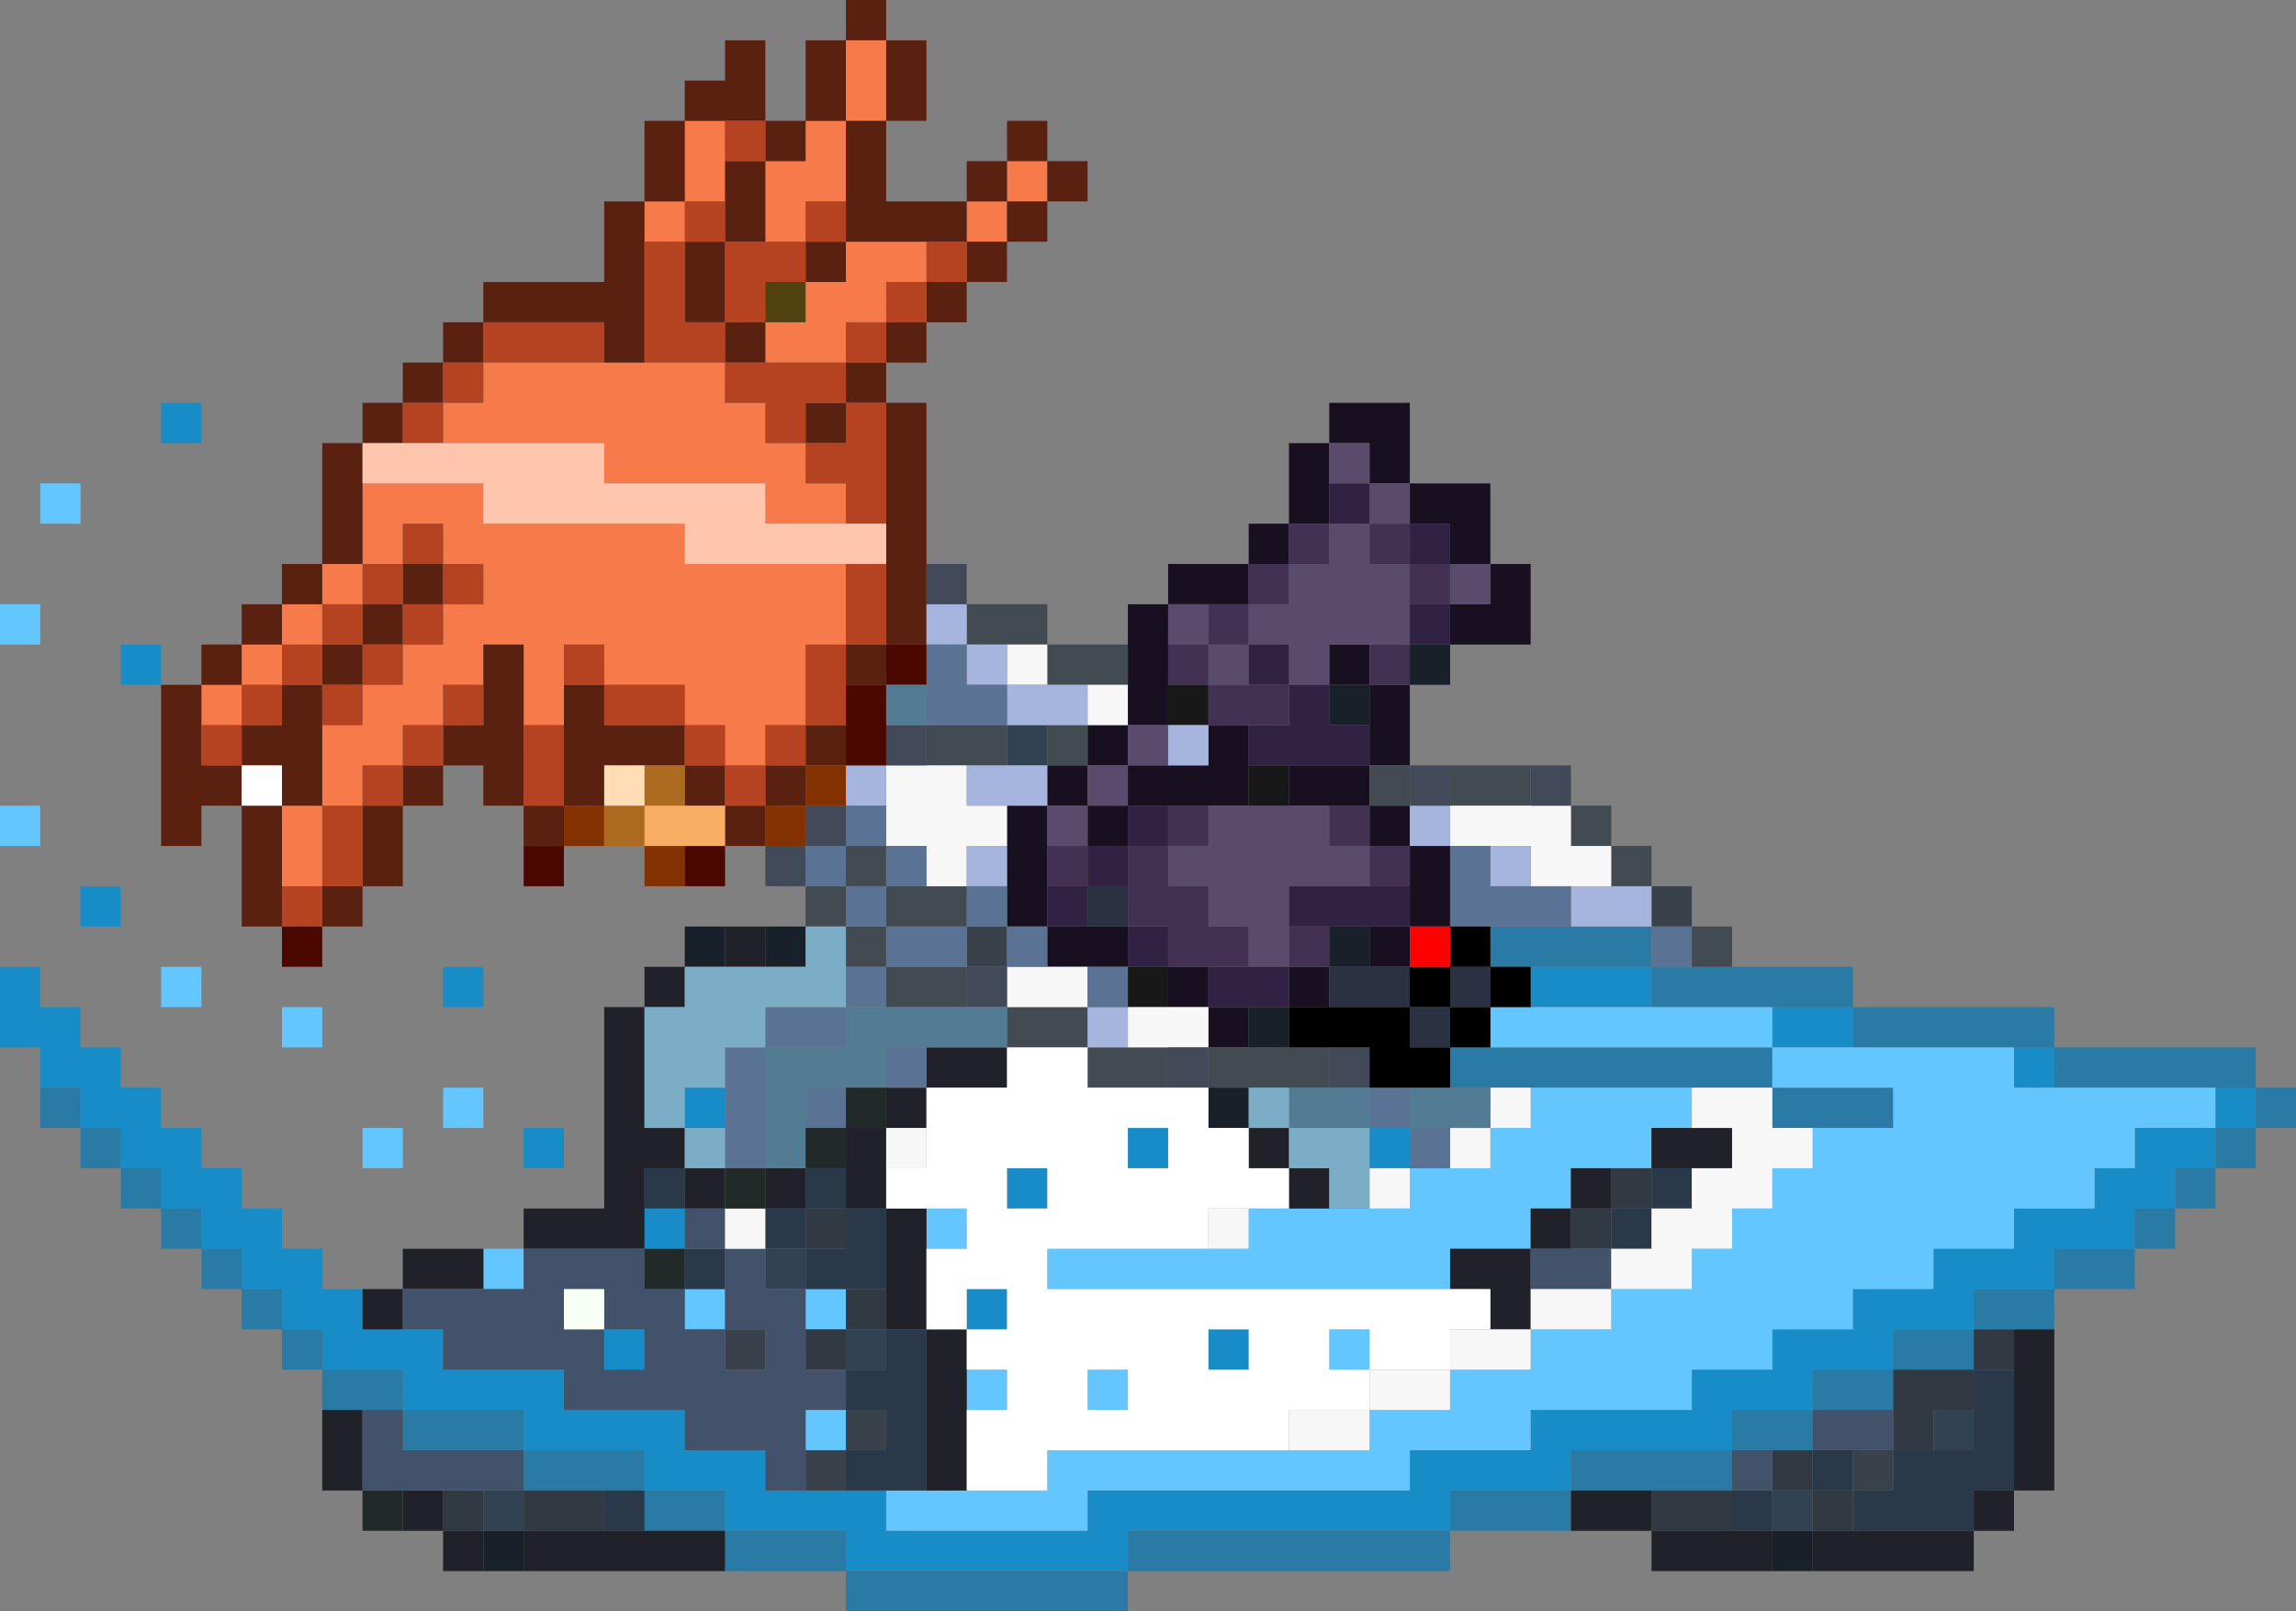
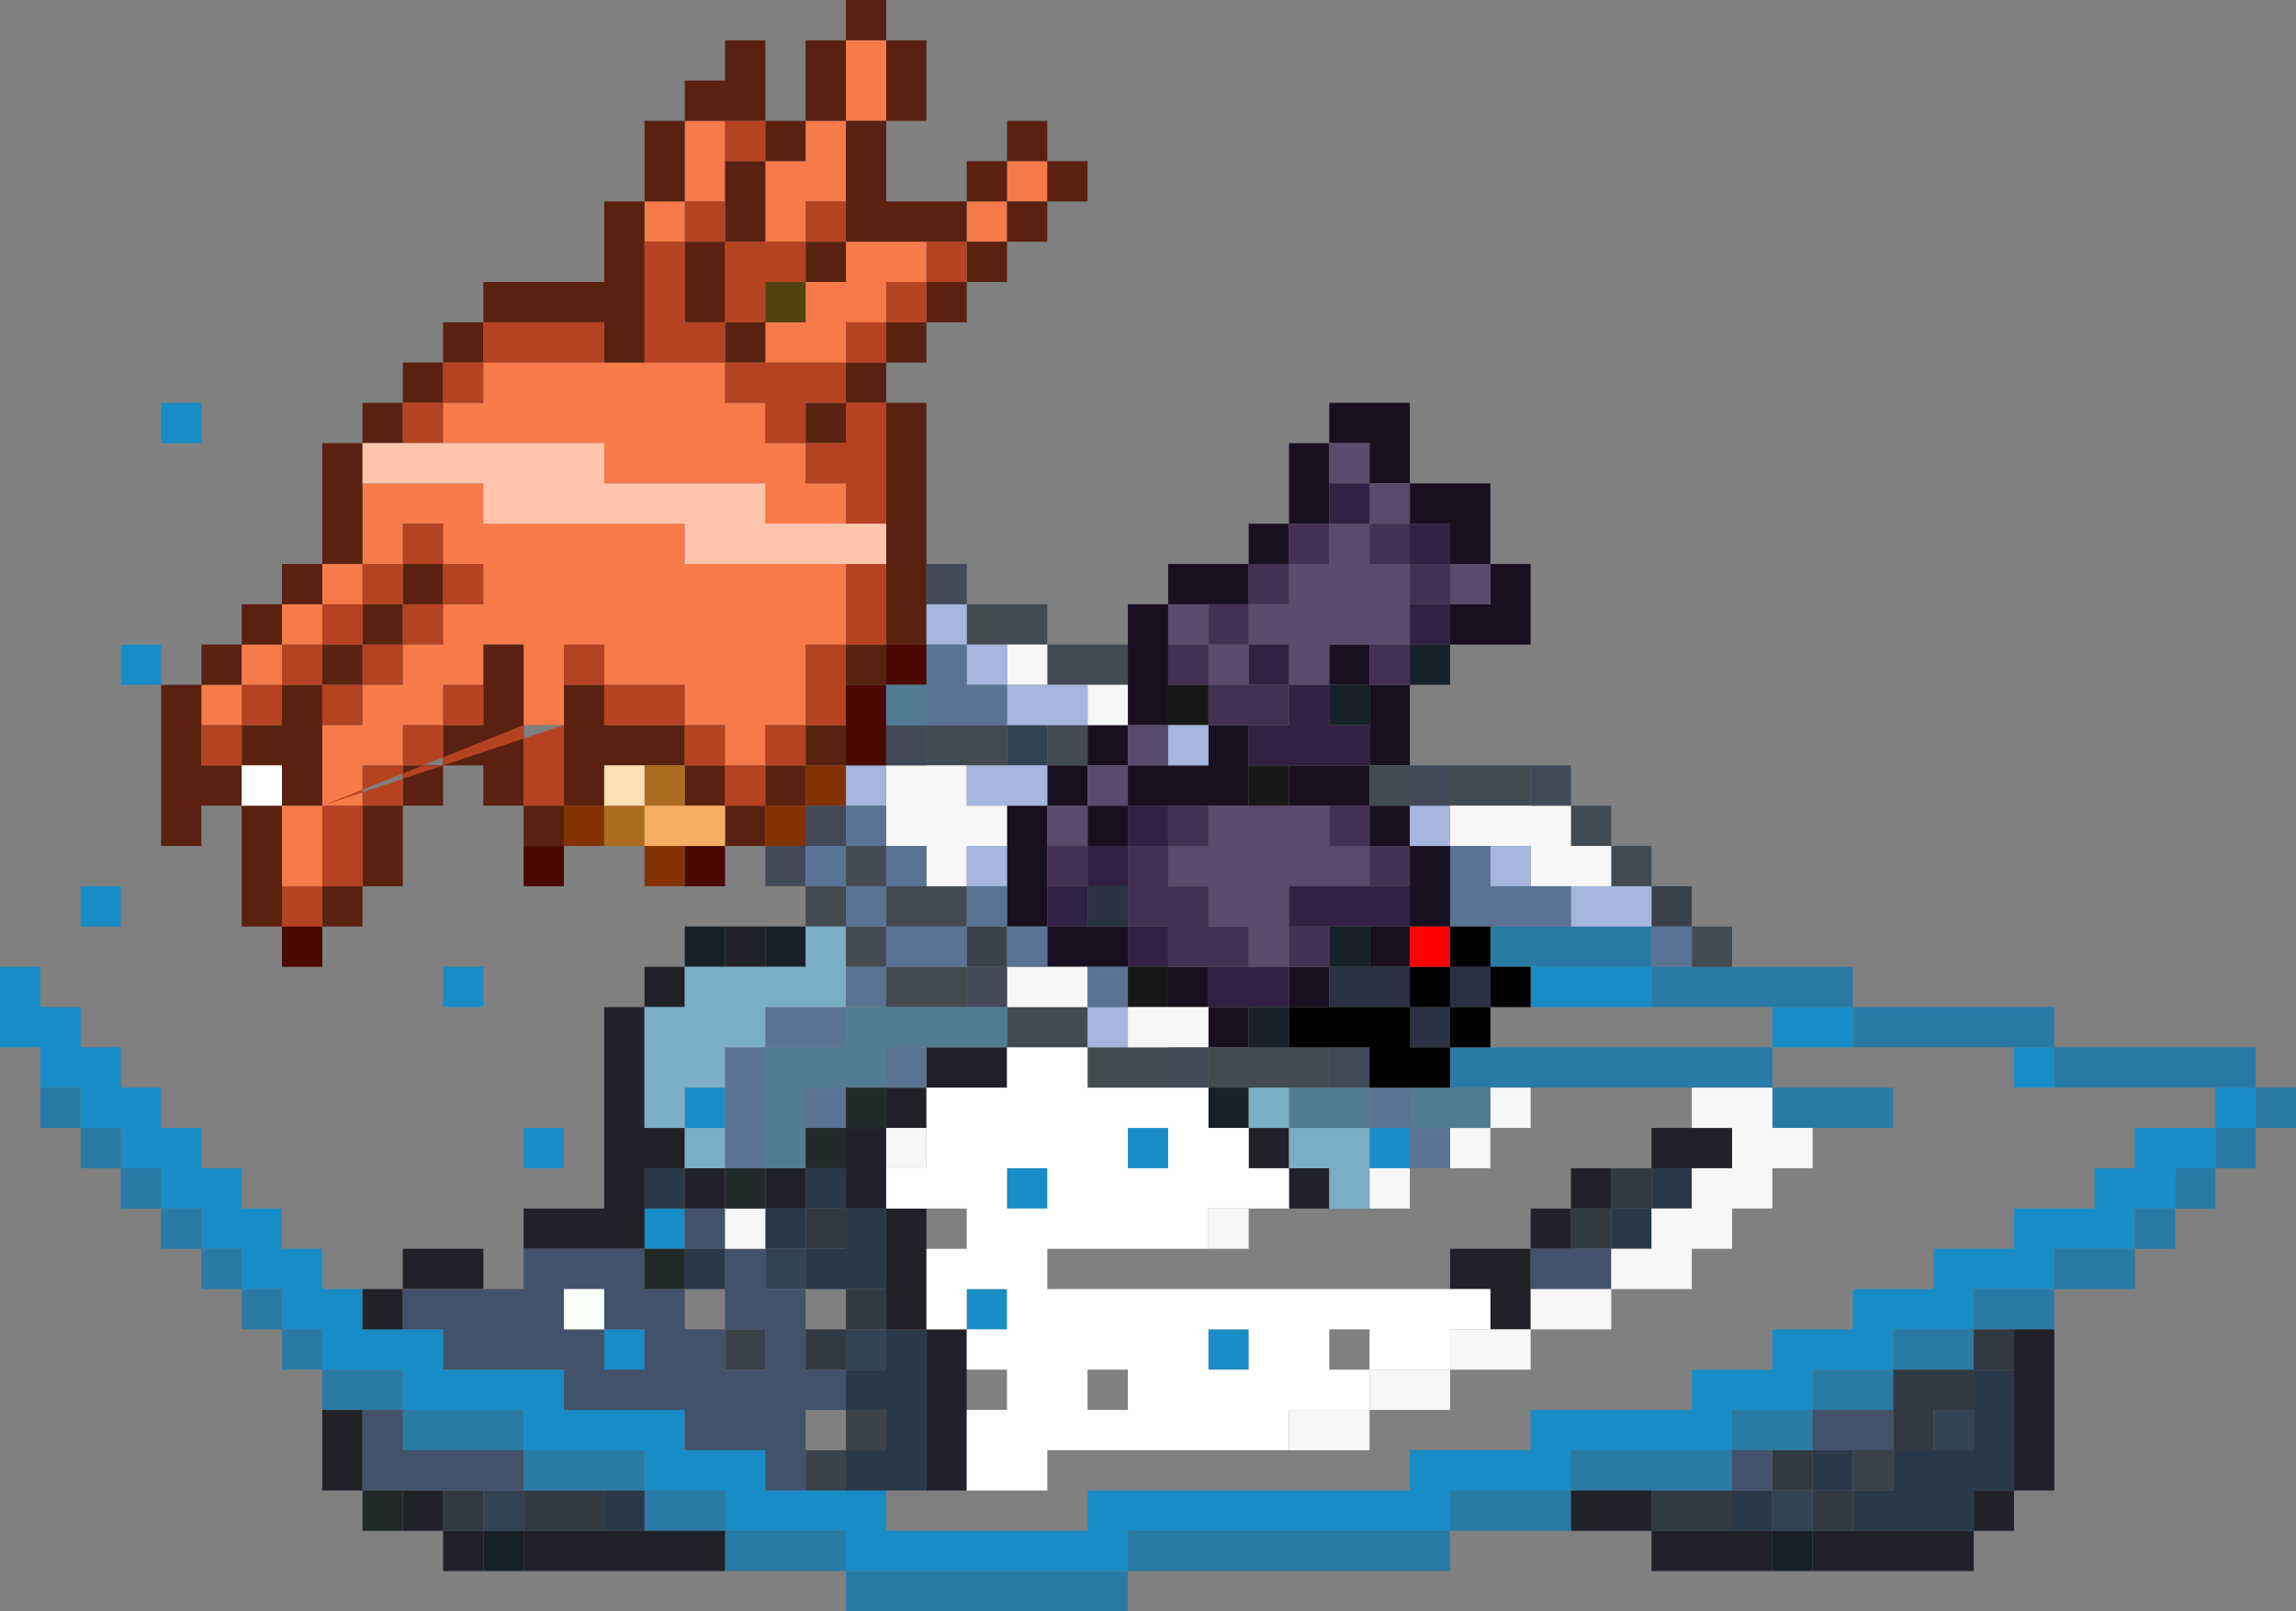
<svg xmlns="http://www.w3.org/2000/svg" height="40.0px" width="57.0px">
  <rect width="100%" height="100%" fill="#808080" stroke="none" />
  <g transform="matrix(1.0, 0.0, 0.0, 1.0, 7.0, -2.0)">
    <path d="M-6.0 29.0 L-6.0 28.0 -7.0 28.0 -7.0 26.0 -6.0 26.0 -6.0 27.0 -5.0 27.0 -5.0 28.0 -4.0 28.0 -4.0 29.0 -3.0 29.0 -3.0 30.0 -2.0 30.0 -2.0 31.0 -1.0 31.0 -1.0 32.0 0.0 32.0 0.0 33.0 1.0 33.0 1.0 34.0 2.0 34.0 2.0 35.0 3.0 35.0 4.0 35.0 4.0 36.0 7.0 36.0 7.0 37.0 10.0 37.0 10.0 38.0 12.0 38.0 12.0 39.0 13.0 39.0 14.0 39.0 15.0 39.0 15.0 40.0 20.0 40.0 20.0 39.0 28.0 39.0 28.0 38.0 31.0 38.0 31.0 37.0 35.0 37.0 35.0 36.0 37.0 36.0 37.0 35.0 39.0 35.0 39.0 34.0 41.0 34.0 41.0 33.0 43.0 33.0 43.0 32.0 45.0 32.0 45.0 31.0 46.0 31.0 46.0 30.0 48.0 30.0 48.0 29.0 49.0 29.0 49.0 30.0 48.0 30.0 48.0 31.0 47.0 31.0 47.0 32.0 46.0 32.0 46.0 33.0 44.0 33.0 44.0 34.0 42.0 34.0 42.0 35.0 40.0 35.0 40.0 36.0 38.0 36.0 38.0 37.0 36.0 37.0 36.0 38.0 32.0 38.0 32.0 39.0 29.0 39.0 29.0 40.0 21.0 40.0 21.0 41.0 14.0 41.0 14.0 40.0 11.0 40.0 11.0 39.0 9.0 39.0 9.0 38.0 6.0 38.0 6.0 37.0 3.0 37.0 3.0 36.0 1.0 36.0 1.0 35.0 0.0 35.0 0.0 34.0 -1.0 34.0 -1.0 33.0 -2.0 33.0 -2.0 32.0 -3.0 32.0 -3.0 31.0 -4.0 31.0 -4.0 30.0 -5.0 30.0 -5.0 29.0 -6.0 29.0 M-3.0 19.0 L-4.0 19.0 -4.0 18.0 -3.0 18.0 -3.0 19.0 M34.0 26.0 L34.0 27.0 31.0 27.0 31.0 26.0 34.0 26.0 M37.0 27.0 L39.0 27.0 39.0 28.0 37.0 28.0 37.0 27.0 M43.0 28.0 L44.0 28.0 44.0 29.0 43.0 29.0 43.0 28.0 M-2.0 13.0 L-3.0 13.0 -3.0 12.0 -2.0 12.0 -2.0 13.0 M11.0 29.0 L11.0 30.0 10.0 30.0 10.0 29.0 11.0 29.0 M17.0 35.0 L17.0 34.0 18.0 34.0 18.0 35.0 17.0 35.0 M10.0 32.0 L10.0 33.0 9.0 33.0 9.0 32.0 10.0 32.0 M8.0 35.0 L9.0 35.0 9.0 36.0 8.0 36.0 8.0 35.0 M18.0 31.0 L19.0 31.0 19.0 32.0 18.0 32.0 18.0 31.0 M5.0 27.0 L4.0 27.0 4.0 26.0 5.0 26.0 5.0 27.0 M7.0 30.0 L7.0 31.0 6.0 31.0 6.0 30.0 7.0 30.0 M27.0 30.0 L28.0 30.0 28.0 31.0 27.0 31.0 27.0 30.0 M22.0 30.0 L22.0 31.0 21.0 31.0 21.0 30.0 22.0 30.0 M23.0 35.0 L24.0 35.0 24.0 36.0 23.0 36.0 23.0 35.0 M-4.0 24.0 L-4.0 25.0 -5.0 25.0 -5.0 24.0 -4.0 24.0" fill="#188cc6" fill-rule="evenodd" stroke="none" />
    <path d="M36.0 26.0 L39.0 26.0 39.0 27.0 44.0 27.0 44.0 28.0 49.0 28.0 49.0 29.0 50.0 29.0 50.0 30.0 49.0 30.0 49.0 31.0 48.0 31.0 48.0 32.0 47.0 32.0 47.0 33.0 46.0 33.0 46.0 34.0 44.0 34.0 44.0 35.0 43.0 35.0 42.0 35.0 42.0 34.0 44.0 34.0 44.0 33.0 46.0 33.0 46.0 32.0 47.0 32.0 47.0 31.0 48.0 31.0 48.0 30.0 49.0 30.0 49.0 29.0 48.0 29.0 44.0 29.0 44.0 28.0 43.0 28.0 39.0 28.0 39.0 27.0 37.0 27.0 34.0 27.0 34.0 26.0 35.0 26.0 36.0 26.0 M32.0 40.0 L29.0 40.0 29.0 41.0 21.0 41.0 21.0 42.0 14.0 42.0 14.0 41.0 11.0 41.0 11.0 40.0 9.0 40.0 9.0 39.0 8.0 39.0 6.0 39.0 6.0 38.0 3.0 38.0 3.0 37.0 2.0 37.0 1.0 37.0 1.0 36.0 0.0 36.0 0.0 35.0 -1.0 35.0 -1.0 34.0 -2.0 34.0 -2.0 33.0 -3.0 33.0 -3.0 32.0 -4.0 32.0 -4.0 31.0 -5.0 31.0 -5.0 30.0 -6.0 30.0 -6.0 29.0 -5.0 29.0 -5.0 30.0 -4.0 30.0 -4.0 31.0 -3.0 31.0 -3.0 32.0 -2.0 32.0 -2.0 33.0 -1.0 33.0 -1.0 34.0 0.0 34.0 0.0 35.0 1.0 35.0 1.0 36.0 3.0 36.0 3.0 37.0 6.0 37.0 6.0 38.0 9.0 38.0 9.0 39.0 11.0 39.0 11.0 40.0 14.0 40.0 14.0 41.0 21.0 41.0 21.0 40.0 29.0 40.0 29.0 39.0 32.0 39.0 32.0 38.0 36.0 38.0 36.0 37.0 38.0 37.0 38.0 38.0 37.0 38.0 36.0 38.0 36.0 39.0 34.0 39.0 32.0 39.0 32.0 40.0 M37.0 28.0 L37.0 29.0 40.0 29.0 40.0 30.0 38.0 30.0 37.0 30.0 37.0 29.0 35.0 29.0 31.0 29.0 30.0 29.0 29.0 29.0 29.0 28.0 30.0 28.0 37.0 28.0 M42.0 36.0 L40.0 36.0 40.0 37.0 38.0 37.0 38.0 36.0 40.0 36.0 40.0 35.0 42.0 35.0 42.0 36.0 M34.0 25.0 L34.0 26.0 31.0 26.0 30.0 26.0 30.0 25.0 32.0 25.0 34.0 25.0" fill="#297ba5" fill-rule="evenodd" stroke="none" />
-     <path d="M5.0 33.0 L6.0 33.0 6.0 34.0 5.0 34.0 5.0 33.0 M34.0 27.0 L37.0 27.0 37.0 28.0 39.0 28.0 43.0 28.0 43.0 29.0 44.0 29.0 48.0 29.0 48.0 30.0 46.0 30.0 46.0 31.0 45.0 31.0 45.0 32.0 43.0 32.0 43.0 33.0 41.0 33.0 41.0 34.0 39.0 34.0 39.0 35.0 37.0 35.0 37.0 36.0 35.0 36.0 35.0 37.0 31.0 37.0 31.0 38.0 28.0 38.0 28.0 39.0 20.0 39.0 20.0 40.0 15.0 40.0 15.0 39.0 16.0 39.0 17.0 39.0 19.0 39.0 19.0 38.0 25.0 38.0 27.0 38.0 27.0 37.0 29.0 37.0 29.0 36.0 31.0 36.0 31.0 35.0 33.0 35.0 33.0 34.0 35.0 34.0 35.0 33.0 36.0 33.0 36.0 32.0 37.0 32.0 37.0 31.0 38.0 31.0 38.0 30.0 40.0 30.0 40.0 29.0 37.0 29.0 37.0 28.0 30.0 28.0 30.0 27.0 31.0 27.0 34.0 27.0 M16.0 32.0 L17.0 32.0 17.0 33.0 16.0 33.0 16.0 32.0 M17.0 36.0 L18.0 36.0 18.0 37.0 17.0 37.0 17.0 36.0 M11.0 34.0 L11.0 35.0 10.0 35.0 10.0 34.0 11.0 34.0 M14.0 35.0 L13.0 35.0 13.0 34.0 14.0 34.0 14.0 35.0 M14.0 37.0 L14.0 38.0 13.0 38.0 13.0 37.0 14.0 37.0 M4.0 30.0 L4.0 29.0 5.0 29.0 5.0 30.0 4.0 30.0 M-2.0 27.0 L-3.0 27.0 -3.0 26.0 -2.0 26.0 -2.0 27.0 M3.0 30.0 L3.0 31.0 2.0 31.0 2.0 30.0 3.0 30.0 M0.0 27.0 L1.0 27.0 1.0 28.0 0.0 28.0 0.0 27.0 M35.0 30.0 L34.0 30.0 34.0 31.0 33.0 31.0 32.0 31.0 32.0 32.0 31.0 32.0 31.0 33.0 29.0 33.0 29.0 34.0 19.0 34.0 19.0 33.0 23.0 33.0 24.0 33.0 24.0 32.0 25.0 32.0 26.0 32.0 27.0 32.0 28.0 32.0 28.0 31.0 29.0 31.0 30.0 31.0 30.0 30.0 31.0 30.0 31.0 29.0 35.0 29.0 35.0 30.0 M20.0 36.0 L21.0 36.0 21.0 37.0 20.0 37.0 20.0 36.0 M27.0 36.0 L26.0 36.0 26.0 35.0 27.0 35.0 27.0 36.0 M-5.0 14.0 L-5.0 15.0 -6.0 15.0 -6.0 14.0 -5.0 14.0 M-6.0 18.0 L-7.0 18.0 -7.0 17.0 -6.0 17.0 -6.0 18.0 M-7.0 23.0 L-7.0 22.0 -6.0 22.0 -6.0 23.0 -7.0 23.0" fill="#63c6ff" fill-rule="evenodd" stroke="none" />
    <path d="M42.0 35.0 L43.0 35.0 43.0 36.0 42.0 36.0 42.0 37.0 41.0 37.0 41.0 38.0 40.0 38.0 40.0 37.0 40.0 36.0 42.0 36.0 42.0 35.0 M39.0 40.0 L38.0 40.0 38.0 39.0 37.0 39.0 37.0 38.0 38.0 38.0 38.0 39.0 39.0 39.0 39.0 40.0 M13.0 33.0 L13.0 32.0 14.0 32.0 14.0 33.0 13.0 33.0 M15.0 34.0 L15.0 35.0 14.0 35.0 14.0 34.0 15.0 34.0 M14.0 36.0 L13.0 36.0 13.0 35.0 14.0 35.0 14.0 36.0 M6.0 39.0 L8.0 39.0 8.0 40.0 6.0 40.0 6.0 39.0 M4.0 39.0 L5.0 39.0 5.0 40.0 4.0 40.0 4.0 39.0 M33.0 31.0 L34.0 31.0 34.0 32.0 33.0 32.0 33.0 33.0 32.0 33.0 32.0 32.0 33.0 32.0 33.0 31.0 M36.0 39.0 L36.0 40.0 34.0 40.0 34.0 39.0 36.0 39.0" fill="#313942" fill-rule="evenodd" stroke="none" />
    <path d="M15.0 39.0 L14.0 39.0 14.0 38.0 15.0 38.0 15.0 37.0 14.0 37.0 14.0 36.0 15.0 36.0 15.0 35.0 16.0 35.0 16.0 39.0 15.0 39.0 M40.0 38.0 L41.0 38.0 42.0 38.0 42.0 37.0 42.0 36.0 43.0 36.0 43.0 39.0 42.0 39.0 42.0 40.0 39.0 40.0 39.0 39.0 40.0 39.0 40.0 38.0 M39.0 38.0 L39.0 39.0 38.0 39.0 38.0 38.0 39.0 38.0 M12.0 32.0 L13.0 32.0 13.0 31.0 14.0 31.0 14.0 32.0 13.0 32.0 13.0 33.0 12.0 33.0 12.0 32.0 M11.0 33.0 L11.0 34.0 10.0 34.0 10.0 33.0 11.0 33.0 M13.0 34.0 L13.0 33.0 14.0 33.0 14.0 32.0 15.0 32.0 15.0 34.0 14.0 34.0 13.0 34.0 M9.0 32.0 L9.0 31.0 10.0 31.0 10.0 32.0 9.0 32.0 M8.0 39.0 L9.0 39.0 9.0 40.0 8.0 40.0 8.0 39.0 M34.0 31.0 L35.0 31.0 35.0 32.0 34.0 32.0 34.0 33.0 33.0 33.0 33.0 32.0 34.0 32.0 34.0 31.0 M36.0 39.0 L37.0 39.0 37.0 40.0 36.0 40.0 36.0 39.0" fill="#29394a" fill-rule="evenodd" stroke="none" />
    <path d="M44.0 35.0 L44.0 39.0 43.0 39.0 43.0 40.0 42.0 40.0 42.0 41.0 38.0 41.0 38.0 40.0 39.0 40.0 42.0 40.0 42.0 39.0 43.0 39.0 43.0 36.0 43.0 35.0 44.0 35.0 M37.0 41.0 L34.0 41.0 34.0 40.0 32.0 40.0 32.0 39.0 34.0 39.0 34.0 40.0 36.0 40.0 37.0 40.0 37.0 41.0 M11.0 41.0 L6.0 41.0 6.0 40.0 8.0 40.0 9.0 40.0 11.0 40.0 11.0 41.0 M5.0 41.0 L4.0 41.0 4.0 40.0 3.0 40.0 3.0 39.0 4.0 39.0 4.0 40.0 5.0 40.0 5.0 41.0 M2.0 39.0 L1.0 39.0 1.0 37.0 2.0 37.0 2.0 39.0 M2.0 34.0 L3.0 34.0 3.0 33.0 5.0 33.0 5.0 34.0 3.0 34.0 3.0 35.0 2.0 35.0 2.0 34.0 M6.0 33.0 L6.0 32.0 8.0 32.0 8.0 27.0 9.0 27.0 9.0 26.0 10.0 26.0 10.0 27.0 9.0 27.0 9.0 30.0 10.0 30.0 10.0 31.0 11.0 31.0 11.0 32.0 10.0 32.0 10.0 31.0 9.0 31.0 9.0 32.0 9.0 33.0 6.0 33.0 M11.0 25.0 L12.0 25.0 12.0 26.0 11.0 26.0 11.0 25.0 M17.0 39.0 L16.0 39.0 16.0 35.0 15.0 35.0 15.0 34.0 15.0 32.0 14.0 32.0 14.0 31.0 14.0 30.0 15.0 30.0 15.0 29.0 16.0 29.0 16.0 28.0 18.0 28.0 18.0 29.0 16.0 29.0 16.0 30.0 15.0 30.0 15.0 31.0 15.0 32.0 16.0 32.0 16.0 33.0 16.0 35.0 17.0 35.0 17.0 36.0 17.0 37.0 17.0 39.0 M12.0 31.0 L13.0 31.0 13.0 32.0 12.0 32.0 12.0 31.0 M34.0 31.0 L34.0 30.0 35.0 30.0 36.0 30.0 36.0 31.0 35.0 31.0 34.0 31.0 M26.0 32.0 L25.0 32.0 25.0 31.0 24.0 31.0 24.0 30.0 25.0 30.0 25.0 31.0 26.0 31.0 26.0 32.0 M29.0 34.0 L29.0 33.0 31.0 33.0 31.0 32.0 32.0 32.0 32.0 31.0 33.0 31.0 33.0 32.0 32.0 32.0 32.0 33.0 31.0 33.0 31.0 34.0 31.0 35.0 30.0 35.0 30.0 34.0 29.0 34.0" fill="#212129" fill-rule="evenodd" stroke="none" />
    <path d="M41.0 38.0 L41.0 37.0 42.0 37.0 42.0 38.0 41.0 38.0 M19.0 20.0 L19.0 21.0 18.0 21.0 18.0 20.0 19.0 20.0 M12.0 33.0 L13.0 33.0 13.0 34.0 12.0 34.0 12.0 33.0 M14.0 36.0 L14.0 35.0 15.0 35.0 15.0 36.0 14.0 36.0 M37.0 39.0 L38.0 39.0 38.0 40.0 37.0 40.0 37.0 39.0 M5.0 39.0 L6.0 39.0 6.0 40.0 5.0 40.0 5.0 39.0" fill="#314252" fill-rule="evenodd" stroke="none" />
    <path d="M34.0 24.0 L35.0 24.0 35.0 25.0 34.0 25.0 34.0 24.0 M14.0 39.0 L13.0 39.0 13.0 38.0 14.0 38.0 14.0 37.0 15.0 37.0 15.0 38.0 14.0 38.0 14.0 39.0 M40.0 38.0 L40.0 39.0 39.0 39.0 39.0 38.0 40.0 38.0 M17.0 25.0 L18.0 25.0 18.0 26.0 17.0 26.0 17.0 25.0 M11.0 35.0 L12.0 35.0 12.0 36.0 11.0 36.0 11.0 35.0" fill="#39424a" fill-rule="evenodd" stroke="none" />
    <path d="M13.0 39.0 L12.0 39.0 12.0 38.0 10.0 38.0 10.0 37.0 7.0 37.0 7.0 36.0 4.0 36.0 4.0 35.0 3.0 35.0 3.0 34.0 5.0 34.0 6.0 34.0 6.0 33.0 9.0 33.0 9.0 34.0 10.0 34.0 10.0 35.0 11.0 35.0 11.0 34.0 11.0 33.0 12.0 33.0 12.0 34.0 13.0 34.0 13.0 35.0 13.0 36.0 14.0 36.0 14.0 37.0 13.0 37.0 13.0 38.0 13.0 39.0 M40.0 37.0 L40.0 38.0 39.0 38.0 38.0 38.0 38.0 37.0 40.0 37.0 M11.0 35.0 L11.0 36.0 12.0 36.0 12.0 35.0 11.0 35.0 M11.0 32.0 L11.0 33.0 10.0 33.0 10.0 32.0 11.0 32.0 M8.0 35.0 L8.0 36.0 9.0 36.0 9.0 35.0 8.0 35.0 8.0 34.0 7.0 34.0 7.0 35.0 8.0 35.0 M37.0 38.0 L37.0 39.0 36.0 39.0 36.0 38.0 37.0 38.0 M2.0 37.0 L3.0 37.0 3.0 38.0 6.0 38.0 6.0 39.0 5.0 39.0 4.0 39.0 3.0 39.0 2.0 39.0 2.0 37.0 M31.0 34.0 L31.0 33.0 32.0 33.0 33.0 33.0 33.0 34.0 31.0 34.0" fill="#42526b" fill-rule="evenodd" stroke="none" />
    <path d="M19.0 6.0 L19.0 7.0 18.0 7.0 18.0 6.0 19.0 6.0 M14.0 3.0 L15.0 3.0 15.0 5.0 14.0 5.0 14.0 3.0 M11.0 5.0 L11.0 6.0 11.0 7.0 10.0 7.0 10.0 8.0 9.0 8.0 9.0 7.0 10.0 7.0 10.0 5.0 11.0 5.0 M12.0 8.0 L12.0 6.0 13.0 6.0 13.0 5.0 14.0 5.0 14.0 7.0 13.0 7.0 13.0 8.0 12.0 8.0 M14.0 8.0 L16.0 8.0 16.0 9.0 15.0 9.0 15.0 10.0 14.0 10.0 14.0 11.0 12.0 11.0 12.0 10.0 13.0 10.0 13.0 9.0 14.0 9.0 14.0 8.0 M17.0 8.0 L17.0 7.0 18.0 7.0 18.0 8.0 17.0 8.0 M9.0 11.0 L11.0 11.0 11.0 12.0 12.0 12.0 12.0 13.0 13.0 13.0 13.0 14.0 14.0 14.0 14.0 15.0 12.0 15.0 12.0 14.0 8.0 14.0 8.0 13.0 4.0 13.0 4.0 12.0 5.0 12.0 5.0 11.0 8.0 11.0 9.0 11.0 M2.0 14.0 L5.0 14.0 5.0 15.0 10.0 15.0 10.0 16.0 14.0 16.0 14.0 18.0 13.0 18.0 13.0 20.0 12.0 20.0 12.0 21.0 11.0 21.0 11.0 20.0 10.0 20.0 10.0 19.0 8.0 19.0 8.0 18.0 7.0 18.0 7.0 19.0 7.0 20.0 6.0 20.0 6.0 18.0 5.0 18.0 5.0 19.0 4.0 19.0 4.0 20.0 3.0 20.0 3.0 21.0 2.0 21.0 2.0 22.0 1.0 22.0 1.0 20.0 2.0 20.0 2.0 19.0 3.0 19.0 3.0 18.0 4.0 18.0 4.0 17.0 5.0 17.0 5.0 16.0 4.0 16.0 4.0 15.0 3.0 15.0 3.0 16.0 2.0 16.0 2.0 14.0 M2.0 16.0 L2.0 17.0 1.0 17.0 1.0 18.0 0.0 18.0 0.0 17.0 1.0 17.0 1.0 16.0 2.0 16.0 M-1.0 19.0 L-1.0 18.0 0.0 18.0 0.0 19.0 -1.0 19.0 -1.0 20.0 -2.0 20.0 -2.0 19.0 -1.0 19.0 M0.0 22.0 L1.0 22.0 1.0 24.0 0.0 24.0 0.0 22.0" fill="#f77b4a" fill-rule="evenodd" stroke="none" />
    <path d="M12.0 23.0 L11.0 23.0 11.0 22.0 10.0 22.0 10.0 21.0 9.0 21.0 8.0 21.0 8.0 22.0 7.0 22.0 7.0 23.0 6.0 23.0 6.0 22.0 5.0 22.0 5.0 21.0 4.0 21.0 4.0 22.0 3.0 22.0 3.0 24.0 2.0 24.0 2.0 25.0 1.0 25.0 1.0 24.0 2.0 24.0 2.0 22.0 3.0 22.0 3.0 21.0 4.0 21.0 4.0 20.0 5.0 20.0 5.0 19.0 5.0 18.0 6.0 18.0 6.0 20.0 6.0 22.0 7.0 22.0 7.0 20.0 7.0 19.0 8.0 19.0 8.0 20.0 10.0 20.0 10.0 21.0 11.0 21.0 11.0 22.0 12.0 22.0 12.0 21.0 13.0 21.0 13.0 20.0 14.0 20.0 14.0 21.0 13.0 21.0 13.0 22.0 12.0 22.0 12.0 23.0 M0.0 25.0 L-1.0 25.0 -1.0 22.0 -2.0 22.0 -2.0 23.0 -3.0 23.0 -3.0 19.0 -2.0 19.0 -2.0 18.0 -1.0 18.0 -1.0 17.0 0.0 17.0 0.0 16.0 1.0 16.0 1.0 13.0 2.0 13.0 2.0 12.0 3.0 12.0 3.0 11.0 4.0 11.0 4.0 10.0 5.0 10.0 5.0 9.0 8.0 9.0 8.0 7.0 9.0 7.0 9.0 5.0 10.0 5.0 10.0 4.0 11.0 4.0 11.0 3.0 12.0 3.0 12.0 5.0 13.0 5.0 13.0 3.0 14.0 3.0 14.0 2.0 15.0 2.0 15.0 3.0 16.0 3.0 16.0 5.0 15.0 5.0 15.0 7.0 17.0 7.0 17.0 6.0 18.0 6.0 18.0 5.0 19.0 5.0 19.0 6.0 20.0 6.0 20.0 7.0 19.0 7.0 19.0 8.0 18.0 8.0 18.0 9.0 17.0 9.0 17.0 10.0 16.0 10.0 16.0 11.0 15.0 11.0 15.0 12.0 16.0 12.0 16.0 16.0 16.0 17.0 16.0 18.0 15.0 18.0 15.0 16.0 15.0 15.0 15.0 12.0 14.0 12.0 14.0 11.0 15.0 11.0 15.0 10.0 16.0 10.0 16.0 9.0 17.0 9.0 17.0 8.0 16.0 8.0 14.0 8.0 14.0 7.0 14.0 5.0 13.0 5.0 13.0 6.0 12.0 6.0 12.0 8.0 11.0 8.0 11.0 7.0 11.0 6.0 12.0 6.0 12.0 5.0 11.0 5.0 10.0 5.0 10.0 7.0 9.0 7.0 9.0 8.0 9.0 11.0 8.0 11.0 8.0 10.0 5.0 10.0 5.0 11.0 4.0 11.0 4.0 12.0 3.0 12.0 3.0 13.0 2.0 13.0 2.0 14.0 2.0 16.0 1.0 16.0 1.0 17.0 0.0 17.0 0.0 18.0 -1.0 18.0 -1.0 19.0 -2.0 19.0 -2.0 20.0 -2.0 21.0 -1.0 21.0 -1.0 22.0 0.0 22.0 0.0 24.0 0.0 25.0 M19.0 6.0 L18.0 6.0 18.0 7.0 19.0 7.0 19.0 6.0 M14.0 3.0 L14.0 5.0 15.0 5.0 15.0 3.0 14.0 3.0 M17.0 8.0 L18.0 8.0 18.0 7.0 17.0 7.0 17.0 8.0 M13.0 9.0 L13.0 8.0 14.0 8.0 14.0 9.0 13.0 9.0 M12.0 10.0 L12.0 11.0 11.0 11.0 11.0 10.0 12.0 10.0 M11.0 10.0 L10.0 10.0 10.0 8.0 11.0 8.0 11.0 10.0 M13.0 12.0 L14.0 12.0 14.0 13.0 13.0 13.0 13.0 12.0 M4.0 16.0 L4.0 17.0 3.0 17.0 3.0 16.0 4.0 16.0 M1.0 20.0 L1.0 22.0 0.0 22.0 0.0 21.0 -1.0 21.0 -1.0 20.0 0.0 20.0 0.0 19.0 1.0 19.0 1.0 18.0 2.0 18.0 2.0 17.0 3.0 17.0 3.0 18.0 2.0 18.0 2.0 19.0 1.0 19.0 1.0 20.0 M14.0 19.0 L14.0 18.0 15.0 18.0 15.0 19.0 14.0 19.0" fill="#5a2110" fill-rule="evenodd" stroke="none" />
    <path d="M21.0 18.0 L21.0 17.0 22.0 17.0 22.0 16.0 24.0 16.0 24.0 15.0 25.0 15.0 25.0 13.0 26.0 13.0 26.0 12.0 28.0 12.0 28.0 14.0 30.0 14.0 30.0 16.0 31.0 16.0 31.0 18.0 29.0 18.0 29.0 17.0 30.0 17.0 30.0 16.0 29.0 16.0 29.0 15.0 28.0 15.0 28.0 14.0 27.0 14.0 27.0 13.0 26.0 13.0 26.0 14.0 26.0 15.0 25.0 15.0 25.0 16.0 24.0 16.0 24.0 17.0 23.0 17.0 22.0 17.0 22.0 18.0 22.0 19.0 22.0 20.0 21.0 20.0 21.0 21.0 20.0 21.0 20.0 20.0 21.0 20.0 21.0 19.0 21.0 18.0 M28.0 19.0 L28.0 21.0 27.0 21.0 27.0 20.0 27.0 19.0 28.0 19.0 M26.0 19.0 L26.0 18.0 27.0 18.0 27.0 19.0 26.0 19.0 M24.0 20.0 L24.0 21.0 24.0 22.0 23.0 22.0 22.0 22.0 21.0 22.0 21.0 23.0 20.0 23.0 20.0 22.0 19.0 22.0 19.0 21.0 20.0 21.0 20.0 22.0 21.0 22.0 21.0 21.0 22.0 21.0 23.0 21.0 23.0 20.0 24.0 20.0 M25.0 21.0 L27.0 21.0 27.0 22.0 28.0 22.0 28.0 23.0 29.0 23.0 29.0 25.0 28.0 25.0 28.0 24.0 28.0 23.0 27.0 23.0 27.0 22.0 26.0 22.0 25.0 22.0 25.0 21.0 M19.0 23.0 L19.0 24.0 19.0 25.0 18.0 25.0 18.0 24.0 18.0 23.0 18.0 22.0 19.0 22.0 19.0 23.0 M22.0 26.0 L23.0 26.0 23.0 27.0 22.0 27.0 22.0 26.0 M20.0 25.0 L21.0 25.0 21.0 26.0 20.0 26.0 19.0 26.0 19.0 25.0 20.0 25.0 M28.0 25.0 L28.0 26.0 27.0 26.0 27.0 25.0 28.0 25.0 M26.0 27.0 L25.0 27.0 25.0 26.0 26.0 26.0 26.0 27.0 M24.0 28.0 L23.0 28.0 23.0 27.0 24.0 27.0 24.0 28.0" fill="#181021" fill-rule="evenodd" stroke="none" />
    <path d="M26.0 13.0 L27.0 13.0 27.0 14.0 28.0 14.0 28.0 15.0 27.0 15.0 27.0 16.0 28.0 16.0 28.0 17.0 28.0 18.0 27.0 18.0 26.0 18.0 26.0 19.0 25.0 19.0 25.0 18.0 24.0 18.0 24.0 17.0 25.0 17.0 25.0 16.0 26.0 16.0 26.0 15.0 27.0 15.0 27.0 14.0 26.0 14.0 26.0 13.0 M29.0 16.0 L30.0 16.0 30.0 17.0 29.0 17.0 29.0 16.0 M23.0 17.0 L23.0 18.0 24.0 18.0 24.0 19.0 23.0 19.0 23.0 18.0 22.0 18.0 22.0 17.0 23.0 17.0 M20.0 21.0 L21.0 21.0 21.0 20.0 22.0 20.0 22.0 21.0 21.0 21.0 21.0 22.0 20.0 22.0 20.0 21.0 M19.0 23.0 L19.0 22.0 20.0 22.0 20.0 23.0 19.0 23.0 M22.0 23.0 L23.0 23.0 23.0 22.0 24.0 22.0 25.0 22.0 26.0 22.0 26.0 23.0 27.0 23.0 27.0 24.0 25.0 24.0 25.0 25.0 25.0 26.0 24.0 26.0 24.0 25.0 23.0 25.0 23.0 24.0 22.0 24.0 22.0 23.0" fill="#5a4a6b" fill-rule="evenodd" stroke="none" />
    <path d="M28.0 15.0 L29.0 15.0 29.0 16.0 28.0 16.0 28.0 15.0 M29.0 17.0 L29.0 18.0 28.0 18.0 28.0 17.0 29.0 17.0 M27.0 20.0 L27.0 21.0 25.0 21.0 24.0 21.0 24.0 20.0 25.0 20.0 25.0 19.0 24.0 19.0 24.0 18.0 25.0 18.0 25.0 19.0 26.0 19.0 26.0 20.0 27.0 20.0 M26.0 14.0 L27.0 14.0 27.0 15.0 26.0 15.0 26.0 14.0 M19.0 25.0 L19.0 24.0 20.0 24.0 20.0 23.0 21.0 23.0 21.0 22.0 22.0 22.0 22.0 23.0 21.0 23.0 21.0 24.0 20.0 24.0 20.0 25.0 19.0 25.0 M24.0 26.0 L25.0 26.0 25.0 27.0 24.0 27.0 23.0 27.0 23.0 26.0 24.0 26.0 M25.0 25.0 L25.0 24.0 27.0 24.0 28.0 24.0 28.0 25.0 27.0 25.0 26.0 25.0 25.0 25.0 M21.0 25.0 L22.0 25.0 22.0 26.0 21.0 26.0 21.0 25.0" fill="#312142" fill-rule="evenodd" stroke="none" />
    <path d="M28.0 18.0 L28.0 19.0 27.0 19.0 27.0 18.0 28.0 18.0 M26.0 15.0 L26.0 16.0 25.0 16.0 25.0 17.0 24.0 17.0 24.0 18.0 23.0 18.0 23.0 17.0 24.0 17.0 24.0 16.0 25.0 16.0 25.0 15.0 26.0 15.0 M28.0 17.0 L28.0 16.0 27.0 16.0 27.0 15.0 28.0 15.0 28.0 16.0 29.0 16.0 29.0 17.0 28.0 17.0 M24.0 19.0 L25.0 19.0 25.0 20.0 24.0 20.0 23.0 20.0 23.0 19.0 22.0 19.0 22.0 18.0 23.0 18.0 23.0 19.0 24.0 19.0 M19.0 24.0 L19.0 23.0 20.0 23.0 20.0 24.0 19.0 24.0 M23.0 22.0 L23.0 23.0 22.0 23.0 22.0 22.0 23.0 22.0 M22.0 23.0 L22.0 24.0 23.0 24.0 23.0 25.0 24.0 25.0 24.0 26.0 23.0 26.0 22.0 26.0 22.0 25.0 21.0 25.0 21.0 24.0 21.0 23.0 22.0 23.0 M25.0 26.0 L25.0 25.0 26.0 25.0 26.0 26.0 25.0 26.0 M27.0 24.0 L27.0 23.0 26.0 23.0 26.0 22.0 27.0 22.0 27.0 23.0 28.0 23.0 28.0 24.0 27.0 24.0" fill="#423152" fill-rule="evenodd" stroke="none" />
    <path d="M13.0 25.0 L13.0 24.0 14.0 24.0 14.0 23.0 15.0 23.0 15.0 24.0 14.0 24.0 14.0 25.0 15.0 25.0 15.0 26.0 14.0 26.0 14.0 25.0 13.0 25.0 M17.0 17.0 L19.0 17.0 19.0 18.0 21.0 18.0 21.0 19.0 20.0 19.0 19.0 19.0 19.0 18.0 18.0 18.0 17.0 18.0 17.0 17.0 M29.0 21.0 L31.0 21.0 31.0 22.0 29.0 22.0 29.0 21.0 M32.0 22.0 L33.0 22.0 33.0 23.0 34.0 23.0 34.0 24.0 33.0 24.0 33.0 23.0 32.0 23.0 32.0 22.0 M35.0 25.0 L36.0 25.0 36.0 26.0 35.0 26.0 35.0 25.0 M27.0 21.0 L28.0 21.0 28.0 22.0 27.0 22.0 27.0 21.0 M20.0 20.0 L20.0 21.0 19.0 21.0 19.0 20.0 20.0 20.0 M18.0 20.0 L18.0 21.0 17.0 21.0 16.0 21.0 16.0 20.0 18.0 20.0 M16.0 24.0 L17.0 24.0 17.0 25.0 15.0 25.0 15.0 24.0 16.0 24.0 M17.0 27.0 L15.0 27.0 15.0 26.0 17.0 26.0 17.0 27.0 M18.0 28.0 L18.0 27.0 20.0 27.0 20.0 28.0 21.0 28.0 22.0 28.0 22.0 29.0 20.0 29.0 20.0 28.0 18.0 28.0 M25.0 28.0 L26.0 28.0 26.0 29.0 25.0 29.0 24.0 29.0 23.0 29.0 23.0 28.0 24.0 28.0 25.0 28.0" fill="#424a52" fill-rule="evenodd" stroke="none" />
    <path d="M24.0 21.0 L25.0 21.0 25.0 22.0 24.0 22.0 24.0 21.0 M22.0 19.0 L23.0 19.0 23.0 20.0 22.0 20.0 22.0 19.0 M21.0 26.0 L22.0 26.0 22.0 27.0 21.0 27.0 21.0 26.0" fill="#181818" fill-rule="evenodd" stroke="none" />
    <path d="M38.0 30.0 L38.0 31.0 37.0 31.0 37.0 32.0 36.0 32.0 36.0 33.0 35.0 33.0 35.0 34.0 33.0 34.0 33.0 35.0 31.0 35.0 31.0 36.0 29.0 36.0 29.0 37.0 27.0 37.0 27.0 38.0 25.0 38.0 25.0 37.0 27.0 37.0 27.0 36.0 29.0 36.0 29.0 35.0 30.0 35.0 31.0 35.0 31.0 34.0 33.0 34.0 33.0 33.0 34.0 33.0 34.0 32.0 35.0 32.0 35.0 31.0 36.0 31.0 36.0 30.0 35.0 30.0 35.0 29.0 37.0 29.0 37.0 30.0 38.0 30.0 M29.0 23.0 L29.0 22.0 31.0 22.0 32.0 22.0 32.0 23.0 33.0 23.0 33.0 24.0 32.0 24.0 31.0 24.0 31.0 23.0 30.0 23.0 29.0 23.0 M21.0 19.0 L21.0 20.0 20.0 20.0 20.0 19.0 21.0 19.0 M19.0 19.0 L18.0 19.0 18.0 18.0 19.0 18.0 19.0 19.0 M16.0 21.0 L17.0 21.0 17.0 22.0 18.0 22.0 18.0 23.0 17.0 23.0 17.0 24.0 16.0 24.0 16.0 23.0 15.0 23.0 15.0 22.0 15.0 21.0 16.0 21.0 M22.0 27.0 L23.0 27.0 23.0 28.0 22.0 28.0 21.0 28.0 21.0 27.0 22.0 27.0 M18.0 26.0 L19.0 26.0 20.0 26.0 20.0 27.0 18.0 27.0 18.0 26.0 M16.0 30.0 L16.0 31.0 15.0 31.0 15.0 30.0 16.0 30.0 M11.0 32.0 L12.0 32.0 12.0 33.0 11.0 33.0 11.0 32.0 M31.0 29.0 L31.0 30.0 30.0 30.0 30.0 31.0 29.0 31.0 29.0 30.0 30.0 30.0 30.0 29.0 31.0 29.0 M28.0 31.0 L28.0 32.0 27.0 32.0 27.0 31.0 28.0 31.0 M24.0 32.0 L24.0 33.0 23.0 33.0 23.0 32.0 24.0 32.0" fill="#f7f7f7" fill-rule="evenodd" stroke="none" />
    <path d="M28.0 22.0 L29.0 22.0 29.0 23.0 28.0 23.0 28.0 22.0 M20.0 19.0 L20.0 20.0 19.0 20.0 18.0 20.0 18.0 19.0 19.0 19.0 20.0 19.0 M22.0 21.0 L22.0 20.0 23.0 20.0 23.0 21.0 22.0 21.0 M18.0 21.0 L19.0 21.0 19.0 22.0 18.0 22.0 17.0 22.0 17.0 21.0 18.0 21.0 M18.0 23.0 L18.0 24.0 17.0 24.0 17.0 23.0 18.0 23.0 M30.0 23.0 L31.0 23.0 31.0 24.0 30.0 24.0 30.0 23.0 M32.0 24.0 L33.0 24.0 34.0 24.0 34.0 25.0 32.0 25.0 32.0 24.0 M18.0 18.0 L18.0 19.0 17.0 19.0 17.0 18.0 16.0 18.0 16.0 17.0 17.0 17.0 17.0 18.0 18.0 18.0 M14.0 21.0 L15.0 21.0 15.0 22.0 14.0 22.0 14.0 21.0 M21.0 27.0 L21.0 28.0 20.0 28.0 20.0 27.0 21.0 27.0" fill="#a5b5de" fill-rule="evenodd" stroke="none" />
    <path d="M21.0 24.0 L21.0 25.0 20.0 25.0 20.0 24.0 21.0 24.0 M29.0 26.0 L30.0 26.0 30.0 27.0 29.0 27.0 29.0 28.0 28.0 28.0 28.0 27.0 26.0 27.0 26.0 26.0 27.0 26.0 28.0 26.0 28.0 27.0 29.0 27.0 29.0 26.0" fill="#293142" fill-rule="evenodd" stroke="none" />
    <path d="M38.0 41.0 L37.0 41.0 37.0 40.0 38.0 40.0 38.0 41.0 M6.0 41.0 L5.0 41.0 5.0 40.0 6.0 40.0 6.0 41.0 M10.0 26.0 L10.0 25.0 11.0 25.0 11.0 26.0 10.0 26.0 M12.0 25.0 L13.0 25.0 13.0 26.0 12.0 26.0 12.0 25.0 M29.0 18.0 L29.0 19.0 28.0 19.0 28.0 18.0 29.0 18.0 M27.0 19.0 L27.0 20.0 26.0 20.0 26.0 19.0 27.0 19.0 M27.0 25.0 L27.0 26.0 26.0 26.0 26.0 25.0 27.0 25.0 M25.0 27.0 L25.0 28.0 24.0 28.0 24.0 27.0 25.0 27.0 M24.0 29.0 L24.0 30.0 23.0 30.0 23.0 29.0 24.0 29.0" fill="#182129" fill-rule="evenodd" stroke="none" />
    <path d="M13.0 24.0 L12.0 24.0 12.0 23.0 13.0 23.0 13.0 22.0 14.0 22.0 14.0 23.0 13.0 23.0 13.0 24.0 M16.0 16.0 L17.0 16.0 17.0 17.0 16.0 17.0 16.0 16.0 M28.0 21.0 L29.0 21.0 29.0 22.0 28.0 22.0 28.0 21.0 M31.0 21.0 L32.0 21.0 32.0 22.0 31.0 22.0 31.0 21.0 M16.0 20.0 L16.0 21.0 15.0 21.0 15.0 20.0 16.0 20.0 M18.0 27.0 L17.0 27.0 17.0 26.0 18.0 26.0 18.0 27.0 M26.0 28.0 L27.0 28.0 27.0 29.0 26.0 29.0 26.0 28.0 M23.0 28.0 L23.0 29.0 22.0 29.0 22.0 28.0 23.0 28.0" fill="#424a5a" fill-rule="evenodd" stroke="none" />
    <path d="M35.0 26.0 L34.0 26.0 34.0 25.0 35.0 25.0 35.0 26.0 M18.0 19.0 L18.0 20.0 16.0 20.0 16.0 19.0 16.0 18.0 17.0 18.0 17.0 19.0 18.0 19.0 M18.0 24.0 L18.0 25.0 19.0 25.0 19.0 26.0 18.0 26.0 18.0 25.0 17.0 25.0 17.0 24.0 18.0 24.0 M29.0 25.0 L29.0 23.0 30.0 23.0 30.0 24.0 31.0 24.0 32.0 24.0 32.0 25.0 30.0 25.0 29.0 25.0 M13.0 24.0 L13.0 23.0 14.0 23.0 14.0 24.0 13.0 24.0 M14.0 23.0 L14.0 22.0 15.0 22.0 15.0 23.0 16.0 23.0 16.0 24.0 15.0 24.0 15.0 23.0 14.0 23.0 M14.0 24.0 L15.0 24.0 15.0 25.0 17.0 25.0 17.0 26.0 15.0 26.0 15.0 27.0 14.0 27.0 14.0 28.0 12.0 28.0 12.0 31.0 11.0 31.0 11.0 30.0 11.0 29.0 11.0 28.0 12.0 28.0 12.0 27.0 14.0 27.0 14.0 26.0 15.0 26.0 15.0 25.0 14.0 25.0 14.0 24.0 M13.0 30.0 L13.0 29.0 14.0 29.0 14.0 30.0 13.0 30.0 M15.0 29.0 L15.0 28.0 16.0 28.0 16.0 29.0 15.0 29.0 M29.0 31.0 L28.0 31.0 28.0 30.0 29.0 30.0 29.0 31.0 M27.0 29.0 L28.0 29.0 28.0 30.0 27.0 30.0 27.0 29.0 M21.0 26.0 L21.0 27.0 20.0 27.0 20.0 26.0 21.0 26.0" fill="#5a7394" fill-rule="evenodd" stroke="none" />
-     <path d="M11.0 5.0 L12.0 5.0 12.0 6.0 11.0 6.0 11.0 5.0 M11.0 7.0 L11.0 8.0 12.0 8.0 13.0 8.0 13.0 7.0 14.0 7.0 14.0 8.0 13.0 8.0 13.0 9.0 12.0 9.0 12.0 10.0 11.0 10.0 11.0 11.0 12.0 11.0 14.0 11.0 14.0 10.0 15.0 10.0 15.0 9.0 16.0 9.0 16.0 8.0 17.0 8.0 17.0 9.0 16.0 9.0 16.0 10.0 15.0 10.0 15.0 11.0 14.0 11.0 14.0 12.0 15.0 12.0 15.0 15.0 14.0 15.0 14.0 14.0 13.0 14.0 13.0 13.0 12.0 13.0 12.0 12.0 11.0 12.0 11.0 11.0 9.0 11.0 9.0 8.0 10.0 8.0 10.0 7.0 11.0 7.0 M15.0 16.0 L15.0 18.0 14.0 18.0 14.0 19.0 14.0 20.0 13.0 20.0 13.0 21.0 12.0 21.0 12.0 22.0 11.0 22.0 11.0 21.0 10.0 21.0 10.0 20.0 8.0 20.0 8.0 19.0 7.0 19.0 7.0 18.0 8.0 18.0 8.0 19.0 10.0 19.0 10.0 20.0 11.0 20.0 11.0 21.0 12.0 21.0 12.0 20.0 13.0 20.0 13.0 18.0 14.0 18.0 14.0 16.0 15.0 16.0 M8.0 11.0 L5.0 11.0 5.0 12.0 4.0 12.0 4.0 13.0 3.0 13.0 3.0 12.0 4.0 12.0 4.0 11.0 5.0 11.0 5.0 10.0 8.0 10.0 8.0 11.0 M11.0 10.0 L11.0 8.0 10.0 8.0 10.0 10.0 11.0 10.0 M13.0 12.0 L13.0 13.0 14.0 13.0 14.0 12.0 13.0 12.0 M4.0 16.0 L5.0 16.0 5.0 17.0 4.0 17.0 4.0 16.0 3.0 16.0 3.0 17.0 4.0 17.0 4.0 18.0 3.0 18.0 3.0 19.0 2.0 19.0 2.0 20.0 1.0 20.0 1.0 19.0 2.0 19.0 2.0 18.0 3.0 18.0 3.0 17.0 2.0 17.0 2.0 16.0 3.0 16.0 3.0 15.0 4.0 15.0 4.0 16.0 M1.0 22.0 L2.0 22.0 2.0 21.0 3.0 21.0 3.0 20.0 4.0 20.0 4.0 19.0 5.0 19.0 5.0 20.0 4.0 20.0 4.0 21.0 3.0 21.0 3.0 22.0 2.0 22.0 2.0 24.0 1.0 24.0 1.0 22.0 M6.0 20.0 L7.0 20.0 7.0 22.0 6.0 22.0 6.0 20.0 M0.0 18.0 L1.0 18.0 1.0 17.0 2.0 17.0 2.0 18.0 1.0 18.0 1.0 19.0 0.0 19.0 0.0 20.0 -1.0 20.0 -1.0 21.0 -2.0 21.0 -2.0 20.0 -1.0 20.0 -1.0 19.0 0.0 19.0 0.0 18.0 M0.0 24.0 L1.0 24.0 1.0 25.0 0.0 25.0 0.0 24.0" fill="#b54221" fill-rule="evenodd" stroke="none" />
+     <path d="M11.0 5.0 L12.0 5.0 12.0 6.0 11.0 6.0 11.0 5.0 M11.0 7.0 L11.0 8.0 12.0 8.0 13.0 8.0 13.0 7.0 14.0 7.0 14.0 8.0 13.0 8.0 13.0 9.0 12.0 9.0 12.0 10.0 11.0 10.0 11.0 11.0 12.0 11.0 14.0 11.0 14.0 10.0 15.0 10.0 15.0 9.0 16.0 9.0 16.0 8.0 17.0 8.0 17.0 9.0 16.0 9.0 16.0 10.0 15.0 10.0 15.0 11.0 14.0 11.0 14.0 12.0 15.0 12.0 15.0 15.0 14.0 15.0 14.0 14.0 13.0 14.0 13.0 13.0 12.0 13.0 12.0 12.0 11.0 12.0 11.0 11.0 9.0 11.0 9.0 8.0 10.0 8.0 10.0 7.0 11.0 7.0 M15.0 16.0 L15.0 18.0 14.0 18.0 14.0 19.0 14.0 20.0 13.0 20.0 13.0 21.0 12.0 21.0 12.0 22.0 11.0 22.0 11.0 21.0 10.0 21.0 10.0 20.0 8.0 20.0 8.0 19.0 7.0 19.0 7.0 18.0 8.0 18.0 8.0 19.0 10.0 19.0 10.0 20.0 11.0 20.0 11.0 21.0 12.0 21.0 12.0 20.0 13.0 20.0 13.0 18.0 14.0 18.0 14.0 16.0 15.0 16.0 M8.0 11.0 L5.0 11.0 5.0 12.0 4.0 12.0 4.0 13.0 3.0 13.0 3.0 12.0 4.0 12.0 4.0 11.0 5.0 11.0 5.0 10.0 8.0 10.0 8.0 11.0 M11.0 10.0 L11.0 8.0 10.0 8.0 10.0 10.0 11.0 10.0 M13.0 12.0 L13.0 13.0 14.0 13.0 14.0 12.0 13.0 12.0 M4.0 16.0 L5.0 16.0 5.0 17.0 4.0 17.0 4.0 16.0 3.0 16.0 3.0 17.0 4.0 17.0 4.0 18.0 3.0 18.0 3.0 19.0 2.0 19.0 2.0 20.0 1.0 20.0 1.0 19.0 2.0 19.0 2.0 18.0 3.0 18.0 3.0 17.0 2.0 17.0 2.0 16.0 3.0 16.0 3.0 15.0 4.0 15.0 4.0 16.0 M1.0 22.0 L2.0 22.0 2.0 21.0 3.0 21.0 3.0 20.0 4.0 20.0 4.0 19.0 5.0 19.0 5.0 20.0 4.0 20.0 4.0 21.0 3.0 21.0 3.0 22.0 2.0 22.0 2.0 24.0 1.0 24.0 1.0 22.0 L7.0 20.0 7.0 22.0 6.0 22.0 6.0 20.0 M0.0 18.0 L1.0 18.0 1.0 17.0 2.0 17.0 2.0 18.0 1.0 18.0 1.0 19.0 0.0 19.0 0.0 20.0 -1.0 20.0 -1.0 21.0 -2.0 21.0 -2.0 20.0 -1.0 20.0 -1.0 19.0 0.0 19.0 0.0 18.0 M0.0 24.0 L1.0 24.0 1.0 25.0 0.0 25.0 0.0 24.0" fill="#b54221" fill-rule="evenodd" stroke="none" />
    <path d="M13.0 9.0 L13.0 10.0 12.0 10.0 12.0 9.0 13.0 9.0" fill="#524210" fill-rule="evenodd" stroke="none" />
    <path d="M15.0 15.0 L15.0 16.0 14.0 16.0 10.0 16.0 10.0 15.0 5.0 15.0 5.0 14.0 2.0 14.0 2.0 13.0 3.0 13.0 4.0 13.0 8.0 13.0 8.0 14.0 12.0 14.0 12.0 15.0 14.0 15.0 15.0 15.0" fill="#ffc6ad" fill-rule="evenodd" stroke="none" />
    <path d="M25.0 38.0 L19.0 38.0 19.0 39.0 17.0 39.0 17.0 37.0 18.0 37.0 18.0 36.0 17.0 36.0 17.0 35.0 16.0 35.0 16.0 33.0 17.0 33.0 17.0 32.0 16.0 32.0 15.0 32.0 15.0 31.0 16.0 31.0 16.0 30.0 16.0 29.0 18.0 29.0 18.0 28.0 20.0 28.0 20.0 29.0 22.0 29.0 23.0 29.0 23.0 30.0 24.0 30.0 24.0 31.0 25.0 31.0 25.0 32.0 24.0 32.0 23.0 32.0 23.0 33.0 19.0 33.0 19.0 34.0 29.0 34.0 30.0 34.0 30.0 35.0 29.0 35.0 29.0 36.0 27.0 36.0 27.0 37.0 25.0 37.0 25.0 38.0 M-1.0 21.0 L0.0 21.0 0.0 22.0 -1.0 22.0 -1.0 21.0 M17.0 35.0 L18.0 35.0 18.0 34.0 17.0 34.0 17.0 35.0 M18.0 31.0 L18.0 32.0 19.0 32.0 19.0 31.0 18.0 31.0 M22.0 30.0 L21.0 30.0 21.0 31.0 22.0 31.0 22.0 30.0 M20.0 36.0 L20.0 37.0 21.0 37.0 21.0 36.0 20.0 36.0 M23.0 35.0 L23.0 36.0 24.0 36.0 24.0 35.0 23.0 35.0 M27.0 36.0 L27.0 35.0 26.0 35.0 26.0 36.0 27.0 36.0" fill="#ffffff" fill-rule="evenodd" stroke="none" />
    <path d="M10.0 24.0 L9.0 24.0 9.0 23.0 10.0 23.0 10.0 24.0 M8.0 23.0 L7.0 23.0 7.0 22.0 8.0 22.0 8.0 23.0 M12.0 23.0 L12.0 22.0 13.0 22.0 13.0 23.0 12.0 23.0 M13.0 22.0 L13.0 21.0 14.0 21.0 14.0 22.0 13.0 22.0" fill="#843100" fill-rule="evenodd" stroke="none" />
    <path d="M9.0 23.0 L8.0 23.0 8.0 22.0 9.0 22.0 9.0 21.0 10.0 21.0 10.0 22.0 9.0 22.0 9.0 23.0" fill="#ad6b21" fill-rule="evenodd" stroke="none" />
    <path d="M11.0 23.0 L11.0 24.0 10.0 24.0 10.0 23.0 11.0 23.0 M7.0 23.0 L7.0 24.0 6.0 24.0 6.0 23.0 7.0 23.0 M1.0 25.0 L1.0 26.0 0.0 26.0 0.0 25.0 1.0 25.0 M16.0 18.0 L16.0 19.0 15.0 19.0 15.0 18.0 16.0 18.0 M15.0 20.0 L15.0 21.0 14.0 21.0 14.0 20.0 14.0 19.0 15.0 19.0 15.0 20.0" fill="#4a0800" fill-rule="evenodd" stroke="none" />
    <path d="M8.0 22.0 L8.0 21.0 9.0 21.0 9.0 22.0 8.0 22.0" fill="#ffdeb5" fill-rule="evenodd" stroke="none" />
    <path d="M10.0 22.0 L11.0 22.0 11.0 23.0 10.0 23.0 9.0 23.0 9.0 22.0 10.0 22.0" fill="#f7ad63" fill-rule="evenodd" stroke="none" />
    <path d="M16.0 19.0 L16.0 20.0 15.0 20.0 15.0 19.0 16.0 19.0 M17.0 27.0 L18.0 27.0 18.0 28.0 16.0 28.0 15.0 28.0 15.0 29.0 14.0 29.0 13.0 29.0 13.0 30.0 13.0 31.0 12.0 31.0 12.0 28.0 14.0 28.0 14.0 27.0 15.0 27.0 17.0 27.0 M28.0 29.0 L29.0 29.0 30.0 29.0 30.0 30.0 29.0 30.0 28.0 30.0 28.0 29.0 M25.0 30.0 L25.0 29.0 26.0 29.0 27.0 29.0 27.0 30.0 25.0 30.0" fill="#527b94" fill-rule="evenodd" stroke="none" />
    <path d="M14.0 25.0 L14.0 26.0 14.0 27.0 12.0 27.0 12.0 28.0 11.0 28.0 11.0 29.0 10.0 29.0 10.0 30.0 11.0 30.0 11.0 31.0 10.0 31.0 10.0 30.0 9.0 30.0 9.0 27.0 10.0 27.0 10.0 26.0 11.0 26.0 12.0 26.0 13.0 26.0 13.0 25.0 14.0 25.0 M27.0 32.0 L26.0 32.0 26.0 31.0 25.0 31.0 25.0 30.0 27.0 30.0 27.0 31.0 27.0 32.0 M24.0 30.0 L24.0 29.0 25.0 29.0 25.0 30.0 24.0 30.0" fill="#7badc6" fill-rule="evenodd" stroke="none" />
    <path d="M3.0 40.0 L2.0 40.0 2.0 39.0 3.0 39.0 3.0 40.0 M13.0 31.0 L13.0 30.0 14.0 30.0 14.0 31.0 13.0 31.0 M14.0 29.0 L15.0 29.0 15.0 30.0 14.0 30.0 14.0 29.0 M11.0 31.0 L12.0 31.0 12.0 32.0 11.0 32.0 11.0 31.0 M10.0 34.0 L9.0 34.0 9.0 33.0 10.0 33.0 10.0 34.0" fill="#212929" fill-rule="evenodd" stroke="none" />
    <path d="M8.0 35.0 L7.0 35.0 7.0 34.0 8.0 34.0 8.0 35.0" fill="#f7fff7" fill-rule="evenodd" stroke="none" />
    <path d="M31.0 26.0 L31.0 27.0 30.0 27.0 30.0 28.0 29.0 28.0 29.0 27.0 30.0 27.0 30.0 26.0 29.0 26.0 29.0 25.0 30.0 25.0 30.0 26.0 31.0 26.0 M29.0 26.0 L29.0 27.0 28.0 27.0 28.0 26.0 29.0 26.0 M29.0 28.0 L29.0 29.0 28.0 29.0 27.0 29.0 27.0 28.0 26.0 28.0 25.0 28.0 25.0 27.0 26.0 27.0 28.0 27.0 28.0 28.0 29.0 28.0" fill="#000000" fill-rule="evenodd" stroke="none" />
    <path d="M28.0 25.0 L29.0 25.0 29.0 26.0 28.0 26.0 28.0 25.0" fill="#ff0000" fill-rule="evenodd" stroke="none" />
  </g>
</svg>